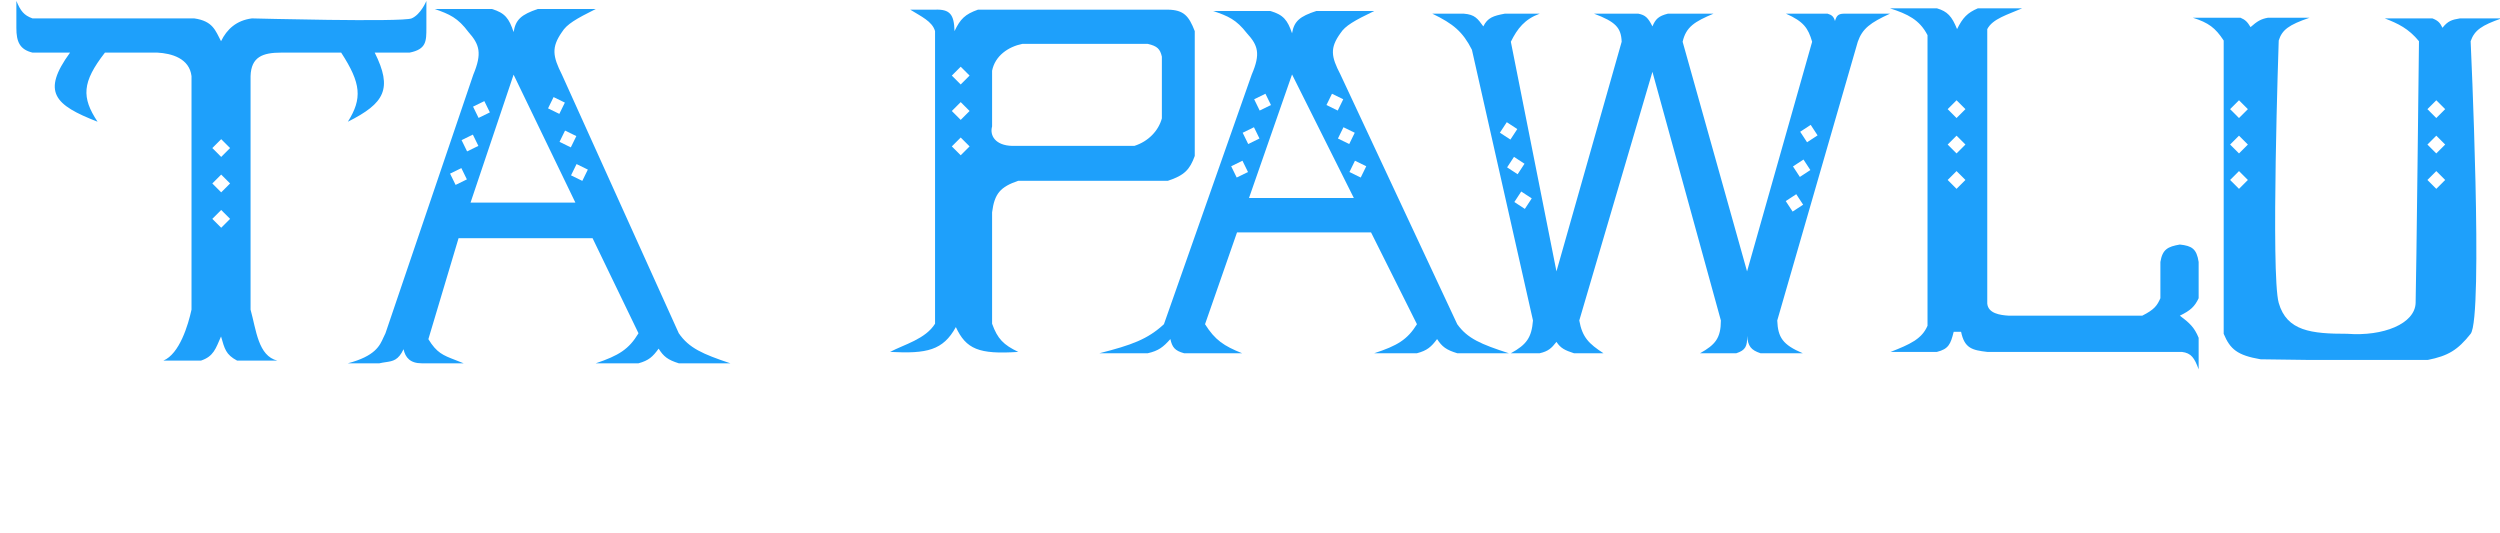
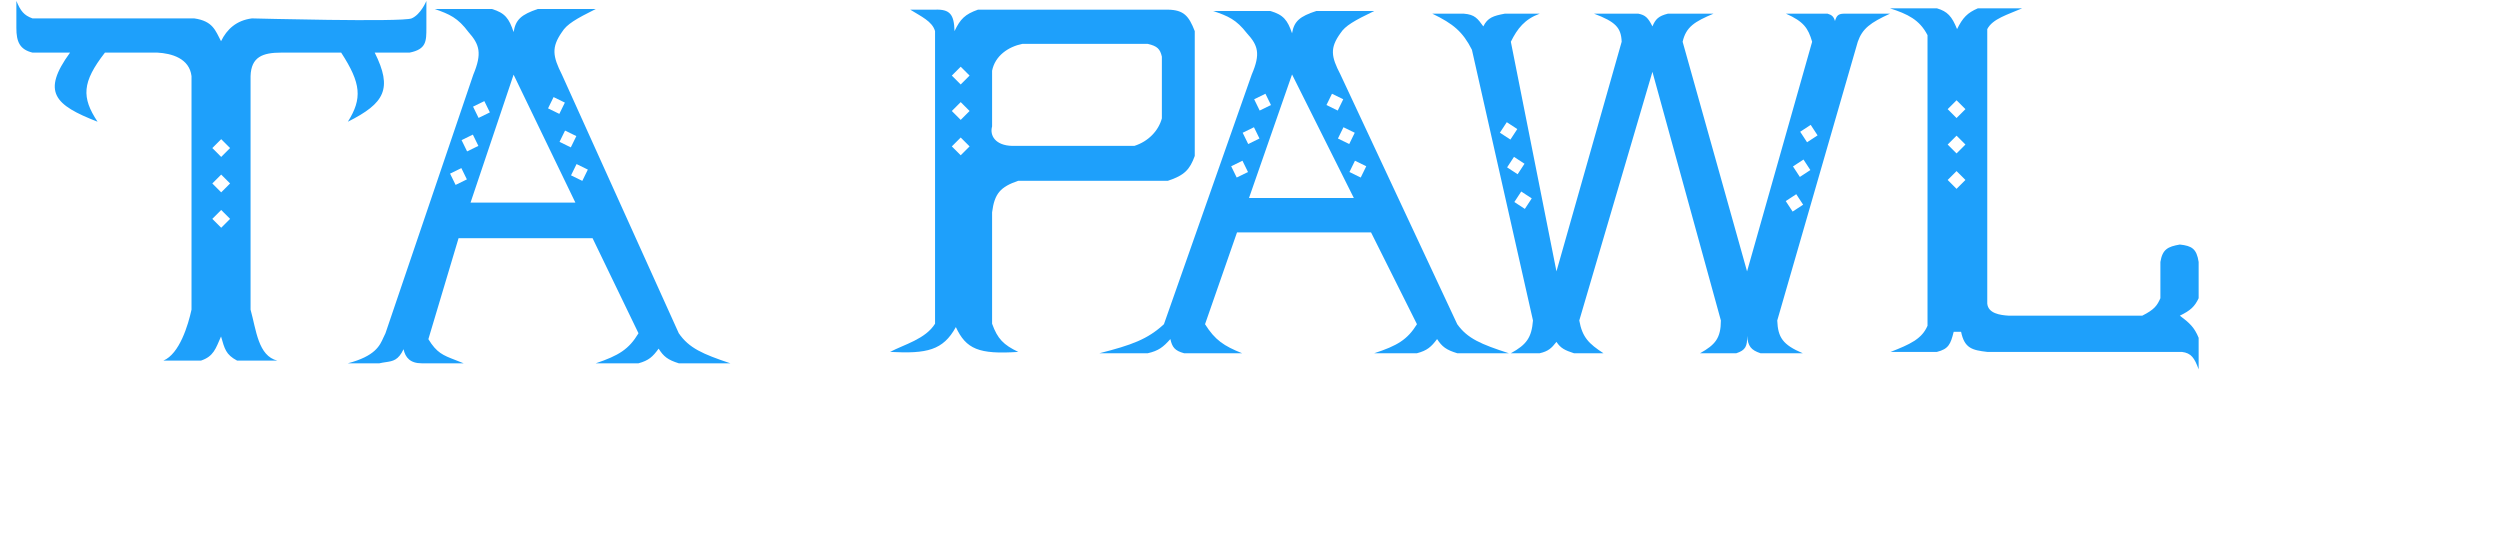
<svg xmlns="http://www.w3.org/2000/svg" fill="none" viewBox="0 0 1858 396" height="396" width="1858">
  <path stroke-width="1.738" stroke="white" fill="white" d="M1300.73 300.023V306.904H1260.11V343.219H1300.73V350.108H1260.11V386.415H1300.73V393.304H1253.22V300.023H1300.73Z" />
  <path stroke-width="1.738" stroke="white" fill="white" d="M1206.83 298.938C1219.14 298.938 1229.86 303.073 1238.94 311.343L1239.65 311.986L1238.94 312.629L1235.05 316.174L1234.47 316.704L1233.89 316.183C1226.19 309.345 1217.18 305.931 1206.83 305.931C1195.58 305.931 1186 309.901 1178.03 317.868C1170.08 325.826 1166.11 335.409 1166.11 346.659C1166.11 357.953 1170.08 367.553 1178.03 375.511C1186 383.478 1195.58 387.448 1206.83 387.448C1216.34 387.448 1224.71 384.564 1231.99 378.795V350.43H1238.88V381.419L1238.61 381.68C1229.75 390.15 1219.15 394.39 1206.83 394.39C1193.63 394.39 1182.35 389.742 1173.03 380.463V380.455C1163.75 371.141 1159.1 359.856 1159.1 346.659C1159.1 333.497 1163.75 322.238 1173.03 312.925V312.916C1182.35 303.603 1193.63 298.938 1206.83 298.938Z" />
  <path stroke-width="1.738" stroke="white" fill="white" d="M1092.5 300.023L1092.76 300.458L1138.17 379.065V300.023H1145.06V393.304H1138.53L1138.28 392.87L1092.36 313.455V393.304H1085.47V300.023H1092.5Z" />
  <path stroke-width="1.738" stroke="white" fill="white" d="M1015.4 300.023V363.366C1015.4 369.925 1017.71 375.52 1022.35 380.203C1027.03 384.842 1032.65 387.162 1039.25 387.162C1045.85 387.162 1051.45 384.842 1056.08 380.203C1060.73 375.52 1063.04 369.925 1063.04 363.366V300.023H1069.98V366.746L1069.98 366.806C1068.99 373.965 1066 380.073 1060.98 385.094C1054.98 391.097 1047.72 394.103 1039.25 394.103C1030.74 394.103 1023.46 391.097 1017.47 385.094C1011.46 379.099 1008.46 371.836 1008.46 363.366V300.023H1015.4Z" />
  <path stroke-width="1.738" stroke="white" fill="white" d="M946.618 298.703C959.815 298.703 971.101 303.395 980.414 312.743L980.631 312.969C989.84 322.239 994.462 333.446 994.462 346.547C994.462 359.744 989.771 371.046 980.414 380.403C971.101 389.725 959.815 394.39 946.618 394.39C933.422 394.39 922.119 389.725 912.762 380.403C903.44 371.046 898.775 359.744 898.775 346.547C898.775 333.35 903.44 322.065 912.762 312.752C922.119 303.395 933.413 298.703 946.618 298.703ZM946.618 305.706C935.333 305.706 925.707 309.693 917.705 317.695C909.747 325.653 905.777 335.262 905.777 346.547C905.777 357.832 909.747 367.458 917.705 375.46L917.897 375.642C925.855 383.522 935.42 387.449 946.618 387.449C957.904 387.449 967.504 383.452 975.47 375.46C983.472 367.458 987.46 357.832 987.46 346.547C987.46 335.262 983.472 325.661 975.47 317.695C967.504 309.693 957.904 305.706 946.618 305.706Z" />
  <path stroke-width="1.738" stroke="white" fill="white" d="M856.974 300.023V386.415H892.45V393.304H850.087V300.023H856.974Z" />
  <path stroke-width="1.738" stroke="white" fill="white" d="M765.721 298.477L799.764 392.14L800.188 393.304H792.903L792.696 392.73L780.145 358.231H749.664L737.113 392.73L736.905 393.304H729.563L729.988 392.14L764.089 298.477L764.905 296.227L765.721 298.477ZM752.185 351.342H777.625L764.905 316.365L752.185 351.342Z" />
  <path stroke-width="1.738" stroke="white" fill="white" d="M721.602 300.023V306.904H680.979V343.219H721.602V350.108H680.979V386.415H721.602V393.304H674.092V300.023H721.602Z" />
-   <path stroke-width="1.738" stroke="white" fill="white" d="M636.397 298.938C641.966 298.938 646.761 300.91 650.737 304.845C652.925 306.956 654.456 309.345 655.305 312.013L655.551 312.786L654.796 313.081L650.162 314.914L649.334 315.244L649.027 314.402C648.388 312.664 647.338 311.057 645.855 309.571C643.235 306.991 640.098 305.705 636.397 305.705C632.699 305.705 629.563 307.008 626.941 309.632H626.939H626.937C624.321 312.212 623.019 315.349 623.019 319.084C623.019 322.777 624.319 325.913 626.941 328.537C629.433 330.995 632.909 333.28 637.404 335.383C644.822 337.789 651.086 341.525 656.176 346.616L656.304 346.746C661.685 352.15 664.385 358.692 664.386 366.346C664.386 374.087 661.643 380.715 656.178 386.18C650.714 391.645 644.105 394.39 636.397 394.39C628.689 394.39 622.078 391.627 616.615 386.128C612.258 381.767 609.629 376.676 608.761 370.881L608.656 370.177L609.322 369.934L614.186 368.161L615.228 367.779L615.347 368.883C615.859 373.635 617.881 377.779 621.449 381.35C625.597 385.494 630.564 387.561 636.397 387.561C642.27 387.561 647.255 385.494 651.402 381.35C655.55 377.205 657.613 372.219 657.613 366.346C657.613 360.508 655.551 355.547 651.402 351.394C647.722 347.71 643.196 344.765 637.809 342.559C631.208 340.352 625.94 337.32 622.051 333.428C618.111 329.492 616.133 324.688 616.133 319.084C616.133 313.585 618.114 308.841 622.051 304.906C625.99 300.936 630.789 298.938 636.397 298.938Z" />
+   <path stroke-width="1.738" stroke="white" fill="white" d="M636.397 298.938C641.966 298.938 646.761 300.91 650.737 304.845C652.925 306.956 654.456 309.345 655.305 312.013L655.551 312.786L654.796 313.081L650.162 314.914L649.334 315.244C648.388 312.664 647.338 311.057 645.855 309.571C643.235 306.991 640.098 305.705 636.397 305.705C632.699 305.705 629.563 307.008 626.941 309.632H626.939H626.937C624.321 312.212 623.019 315.349 623.019 319.084C623.019 322.777 624.319 325.913 626.941 328.537C629.433 330.995 632.909 333.28 637.404 335.383C644.822 337.789 651.086 341.525 656.176 346.616L656.304 346.746C661.685 352.15 664.385 358.692 664.386 366.346C664.386 374.087 661.643 380.715 656.178 386.18C650.714 391.645 644.105 394.39 636.397 394.39C628.689 394.39 622.078 391.627 616.615 386.128C612.258 381.767 609.629 376.676 608.761 370.881L608.656 370.177L609.322 369.934L614.186 368.161L615.228 367.779L615.347 368.883C615.859 373.635 617.881 377.779 621.449 381.35C625.597 385.494 630.564 387.561 636.397 387.561C642.27 387.561 647.255 385.494 651.402 381.35C655.55 377.205 657.613 372.219 657.613 366.346C657.613 360.508 655.551 355.547 651.402 351.394C647.722 347.71 643.196 344.765 637.809 342.559C631.208 340.352 625.94 337.32 622.051 333.428C618.111 329.492 616.133 324.688 616.133 319.084C616.133 313.585 618.114 308.841 622.051 304.906C625.99 300.936 630.789 298.938 636.397 298.938Z" />
  <g filter="url(#filter0_dd_1168_1181)">
    <path fill="#1EA0FB" d="M304.727 19.947C304.722 29.955 304.728 35.907 292.258 38.4H266.324C279.749 65.306 273.736 76.027 246.375 89.771C257.196 72.517 256.285 61.301 241.388 38.4C241.388 38.4 210.965 38.4 197 38.4C183.036 38.4 174.495 41.554 174.058 55.862V229.418C178.255 244.5 179.656 263.839 194.007 267.323H164.083C155.605 262.831 154.77 258.53 152.115 249.365C148.124 258.348 146.67 264.151 137.153 267.323H109.222C121.276 262.31 127.676 240.886 130.17 229.418V55.862C128.588 42.692 115.467 38.965 104.734 38.4H65.833C48.699 60.458 48.366 71.691 60.347 89.771C28.358 77.338 18.557 67.747 39.899 38.4H11.97C2.63 36.115 -0.042 30.468 0 19.947V0C3.155 7.471 5.581 10.677 11.97 12.971H132.164C146.129 14.96 147.891 22.006 152.115 29.921C156.474 20.981 163.584 14.465 175.056 12.971C175.122 12.971 286.879 15.899 293.755 12.971C300.633 10.034 304.727 0 304.727 0V19.947ZM682.768 6.481C693.904 6.055 696.938 10.121 697.23 22.441C701.537 13.396 705.035 9.895 714.687 6.481H855.828C867.55 6.69 871.365 11.051 875.779 22.441V115.208C872.112 125.295 868.136 129.63 855.828 133.661H744.611C731.405 138.162 726.921 143.105 725.16 157.101V239.895C729.187 251.12 733.659 255.611 744.611 260.841C715.27 262.814 705.807 258.696 698.229 242.389C688.724 259.677 676.705 262.31 649.352 260.841C659.75 255.325 675.609 251.372 682.768 239.895V22.441C680.738 15.151 672.294 11.468 664.314 6.481H682.768ZM145.63 161.966L152.232 168.569L158.835 161.966L152.232 155.363L145.63 161.966ZM145.63 135.651L152.232 142.253L158.835 135.651L152.232 129.048L145.63 135.651ZM145.63 109.336L152.232 115.938L158.835 109.336L152.232 102.733L145.63 109.336ZM695.234 108.111L701.837 114.713L708.438 108.111L701.837 101.508L695.234 108.111ZM747.603 31.919C737.269 34.021 727.377 40.694 725.16 51.866V93.263C723.258 99.953 727.521 107.424 740.122 107.728H830.892C841.313 104.427 848.847 96.478 851.34 87.277V41.397C850.02 35.75 847.994 33.535 840.866 31.919H747.603ZM695.234 81.795L701.837 88.398L708.438 81.795L701.837 75.193L695.234 81.795ZM695.234 55.48L701.837 62.083L708.438 55.48L701.837 48.877L695.234 55.48Z" />
    <path fill="#1EA0FB" d="M1075.78 9.47C1083.95 10.121 1085.97 13.058 1090.24 18.913C1093.46 12.389 1097.73 11.06 1106.2 9.47H1132.14C1121.02 13.544 1115.55 20.494 1110.7 30.338L1144.6 200.992L1193.06 30.338C1192.67 19.747 1188.39 15.464 1172.54 9.47H1205.45C1210.61 10.504 1212.66 12.398 1215.92 18.913C1218.22 13.466 1220.5 11.19 1227.4 9.47H1261.31C1247.42 15.317 1240.91 19.2 1238.37 30.338L1286.25 200.992L1334.62 30.338C1331.68 20.26 1328.37 15.308 1315.17 9.47H1346.1C1349.31 10.408 1350.69 11.711 1351.58 14.934C1352.76 11.094 1353.89 9.583 1358.06 9.47H1392.48C1377.91 16.142 1371.97 20.521 1368.54 30.338L1308.69 237.489C1309.19 250.104 1312.76 255.542 1327.64 261.832H1296.22C1289.13 259.452 1286.97 256.611 1286.25 248.913C1286.53 256.463 1285.19 259.591 1278.27 261.832H1251.33C1262.64 255.507 1266.75 250.634 1266.8 237.489L1215.92 52.691L1161.56 237.489C1163.8 250.121 1168.8 254.795 1179.52 261.832H1157.58C1151.09 259.686 1147.78 258.253 1144.6 253.388C1140.85 258.201 1138.4 260.399 1132.14 261.832H1110.7C1122.48 255.377 1126.12 250.121 1127.15 237.489L1081.77 36.298C1075 22.936 1067.95 16.993 1052.34 9.47H1075.78ZM1315 148.752L1320.11 156.554L1327.93 151.437L1322.81 143.626L1315 148.752ZM1113.3 149.447L1121.1 154.564L1126.23 146.754L1118.42 141.637L1113.3 149.447ZM1320.38 122.993L1325.49 130.803L1333.3 125.686L1328.19 117.876L1320.38 122.993ZM1107.92 123.688L1115.73 128.805L1120.85 121.003L1113.04 115.878L1107.92 123.688ZM1325.74 97.225L1330.85 105.035L1338.66 99.909L1333.55 92.108L1325.74 97.225ZM1102.56 97.92L1110.37 103.037L1115.49 95.227L1107.68 90.11L1102.56 97.92Z" />
    <path fill="#1EA0FB" d="M310.849 5.986H353.369C363.188 8.888 366.213 13.084 369.539 23.127C371.064 13.788 375.316 10.156 387.505 5.986H430.624C415.852 13.362 409.048 17.306 405.471 23.127C397.542 34.491 398.582 41.076 405.471 54.803L492.308 246.985C499.953 258.053 510.032 262.406 530.636 269.313H492.308C484.138 266.759 480.977 264.239 477.336 258.41C472.954 264.448 469.965 267.236 462.365 269.313H430.624C447.714 263.527 455.219 258.905 462.365 246.985L428.244 176.345H328.634L306.206 251.364C312.415 261.537 317.049 263.318 326.147 266.828C328.026 267.558 330.095 268.357 332.409 269.313H301.218C292.739 269.313 289.086 265.064 287.752 258.844C283.831 267.08 279.916 267.662 274.539 268.461H274.538C273.076 268.679 271.506 268.904 269.798 269.313H246.357C266.688 263.952 270.11 256.229 272.818 250.121C273.31 249.018 273.778 247.958 274.318 246.985L339.595 54.803C346.248 38.852 344.234 32.397 336.002 23.127C328.056 12.511 322.019 9.87 310.849 5.986ZM369.539 54.803L415.45 149.856H337.549L369.539 54.803ZM322.333 128.345L330.721 124.236L334.824 132.628L326.436 136.729L322.333 128.345ZM339.266 99.345L330.879 103.446L334.981 111.829L343.369 107.729L339.266 99.345ZM339.411 78.555L347.798 74.455L351.901 82.838L343.514 86.939L339.411 78.555ZM416.33 121.238L424.717 125.339L420.614 133.731L412.227 129.631L416.33 121.238ZM416.172 100.448L407.784 96.348L403.681 104.732L412.069 108.832L416.172 100.448ZM399.252 71.449L407.639 75.558L403.536 83.942L395.148 79.841L399.252 71.449Z" clip-rule="evenodd" fill-rule="evenodd" />
    <path fill="#1EA0FB" d="M889.401 7.48H931.919C941.736 10.287 944.768 14.344 948.087 24.031C949.616 15.021 953.864 11.512 966.053 7.48H1009.18C994.401 14.604 987.599 18.418 984.02 24.031C976.096 35.012 977.13 41.371 984.02 54.638L1070.86 240.261C1078.51 250.955 1088.59 255.152 1109.18 261.832H1070.86C1062.69 259.365 1059.53 256.933 1055.88 251.294C1051.51 257.132 1048.52 259.826 1040.92 261.832H1009.18C1026.27 256.238 1033.77 251.781 1040.92 240.261L1006.8 172.027H907.185L883.415 240.261C890.904 252.111 897.446 256.411 910.964 261.832H867.841C860.892 259.947 858.994 257.306 857.66 251.294C852.334 257.28 848.882 259.991 840.892 261.832H804.959C828.976 255.708 840.653 251.494 852.869 240.261L918.149 54.638C924.804 39.226 922.788 32.996 914.552 24.031C906.603 13.788 900.574 11.234 889.401 7.48ZM948.087 54.638L994.002 146.441H916.099L948.087 54.638ZM902.85 122.863L911.233 118.754L915.343 127.146L906.95 131.247L902.85 122.863ZM919.782 93.863L911.39 97.964L915.499 106.356L923.883 102.247L919.782 93.863ZM919.93 73.073L928.314 68.973L932.414 77.356L924.031 81.466L919.93 73.073ZM994.845 118.754L1003.23 122.863L999.128 131.247L990.744 127.146L994.845 118.754ZM994.68 97.964L986.296 93.863L982.195 102.247L990.579 106.356L994.68 97.964ZM977.764 68.973L986.148 73.073L982.047 81.466L973.664 77.356L977.764 68.973Z" clip-rule="evenodd" fill-rule="evenodd" />
    <path fill="#1EA0FB" d="M1427.36 5.491C1435.21 7.785 1438.52 11.486 1442.32 20.947C1446.63 12.311 1450.02 8.836 1457.78 5.491H1490.7C1479.95 10.191 1468.77 13.215 1464.77 20.947V224.927C1465.44 232.233 1474.25 233.528 1480.73 233.91H1579.97C1589.1 229.314 1591.02 226.352 1593.44 220.939V194.007C1594.98 184.564 1598.95 182.6 1607.9 181.045C1616.9 182.009 1620.39 184.268 1621.87 194.007V220.939C1618.95 227.082 1615.98 229.975 1607.9 233.91C1615.13 239.297 1618.71 242.641 1621.87 250.365V273.804C1618.76 265.29 1616.36 261.702 1609.4 260.842H1464.77C1453.53 259.548 1447.82 258.132 1445.31 245.882H1439.82C1437.54 255.1 1436.01 258.662 1427.36 260.842H1392.94C1407.14 255.273 1416.16 251.312 1420.37 241.39V25.438C1414.45 13.953 1405.66 9.748 1392.45 5.491H1427.36ZM1435.34 133.054L1441.94 139.657L1448.55 133.054L1441.94 126.451L1435.34 133.054ZM1435.34 106.73L1441.94 113.333L1448.55 106.73L1441.94 100.136L1435.34 106.73ZM1435.34 80.423L1441.94 87.026L1448.55 80.423L1441.94 73.821L1435.34 80.423Z" />
-     <path fill="#1EA0FB" d="M1652.96 12.476C1656.6 14.005 1658.16 15.673 1660.44 19.461C1665.37 15.117 1668.12 13.414 1673.4 12.476H1704.32C1688.9 17.749 1683.85 21.459 1681.39 29.434C1681.38 29.547 1675.4 203.494 1681.39 224.44C1687.37 245.386 1705.66 247.393 1732.25 247.376C1759.19 249.435 1782.63 239.896 1783.13 224.44C1783.62 208.976 1785.62 30.008 1785.62 29.929C1777.83 20.486 1770.25 16.88 1760.18 12.971H1795.6C1799.98 14.665 1801.36 16.42 1803.08 19.956C1807.01 14.96 1810.07 13.909 1816.05 12.971H1846.97C1832.35 18.097 1826.87 21.685 1824.02 29.929C1824.02 30.016 1833.58 235.352 1824.02 247.376C1814.47 259.408 1807.36 263.787 1792.1 266.828H1704.83L1667.92 266.332C1650.56 263.37 1645.27 258.8 1640.48 247.376V29.434C1634.26 19.947 1629.25 16.211 1617.55 12.476H1652.96ZM1645.25 133.053L1651.86 139.656L1658.46 133.053L1651.86 126.451L1645.25 133.053ZM1791.89 133.053L1798.49 139.656L1805.09 133.053L1798.49 126.451L1791.89 133.053ZM1645.25 106.738L1651.86 113.332L1658.46 106.738L1651.86 100.135L1645.25 106.738ZM1791.89 106.738L1798.49 113.332L1805.09 106.738L1798.49 100.135L1791.89 106.738ZM1645.25 80.423L1651.86 87.025L1658.46 80.423L1651.86 73.82L1645.25 80.423ZM1791.89 80.423L1798.49 87.025L1805.09 80.423L1798.49 73.82L1791.89 80.423Z" />
  </g>
  <defs>
    <filter color-interpolation-filters="sRGB" filterUnits="userSpaceOnUse" height="274.152" width="1857.39" y="0" x="-6.10352e-05" id="filter0_dd_1168_1181">
      <feFlood result="BackgroundImageFix" flood-opacity="0" />
      <feColorMatrix result="hardAlpha" values="0 0 0 0 0 0 0 0 0 0 0 0 0 0 0 0 0 0 127 0" type="matrix" in="SourceAlpha" />
      <feOffset dy="0.348" dx="10.425" />
      <feComposite operator="out" in2="hardAlpha" />
      <feColorMatrix values="0 0 0 0 0.894 0 0 0 0 0.192 0 0 0 0 0.216 0 0 0 1 0" type="matrix" />
      <feBlend result="effect1_dropShadow_1168_1181" in2="BackgroundImageFix" mode="normal" />
      <feColorMatrix result="hardAlpha" values="0 0 0 0 0 0 0 0 0 0 0 0 0 0 0 0 0 0 127 0" type="matrix" in="SourceAlpha" />
      <feOffset dy="0.348" dx="1.738" />
      <feComposite operator="out" in2="hardAlpha" />
      <feColorMatrix values="0 0 0 0 1 0 0 0 0 1 0 0 0 0 1 0 0 0 1 0" type="matrix" />
      <feBlend result="effect2_dropShadow_1168_1181" in2="effect1_dropShadow_1168_1181" mode="normal" />
      <feBlend result="shape" in2="effect2_dropShadow_1168_1181" in="SourceGraphic" mode="normal" />
    </filter>
  </defs>
</svg>